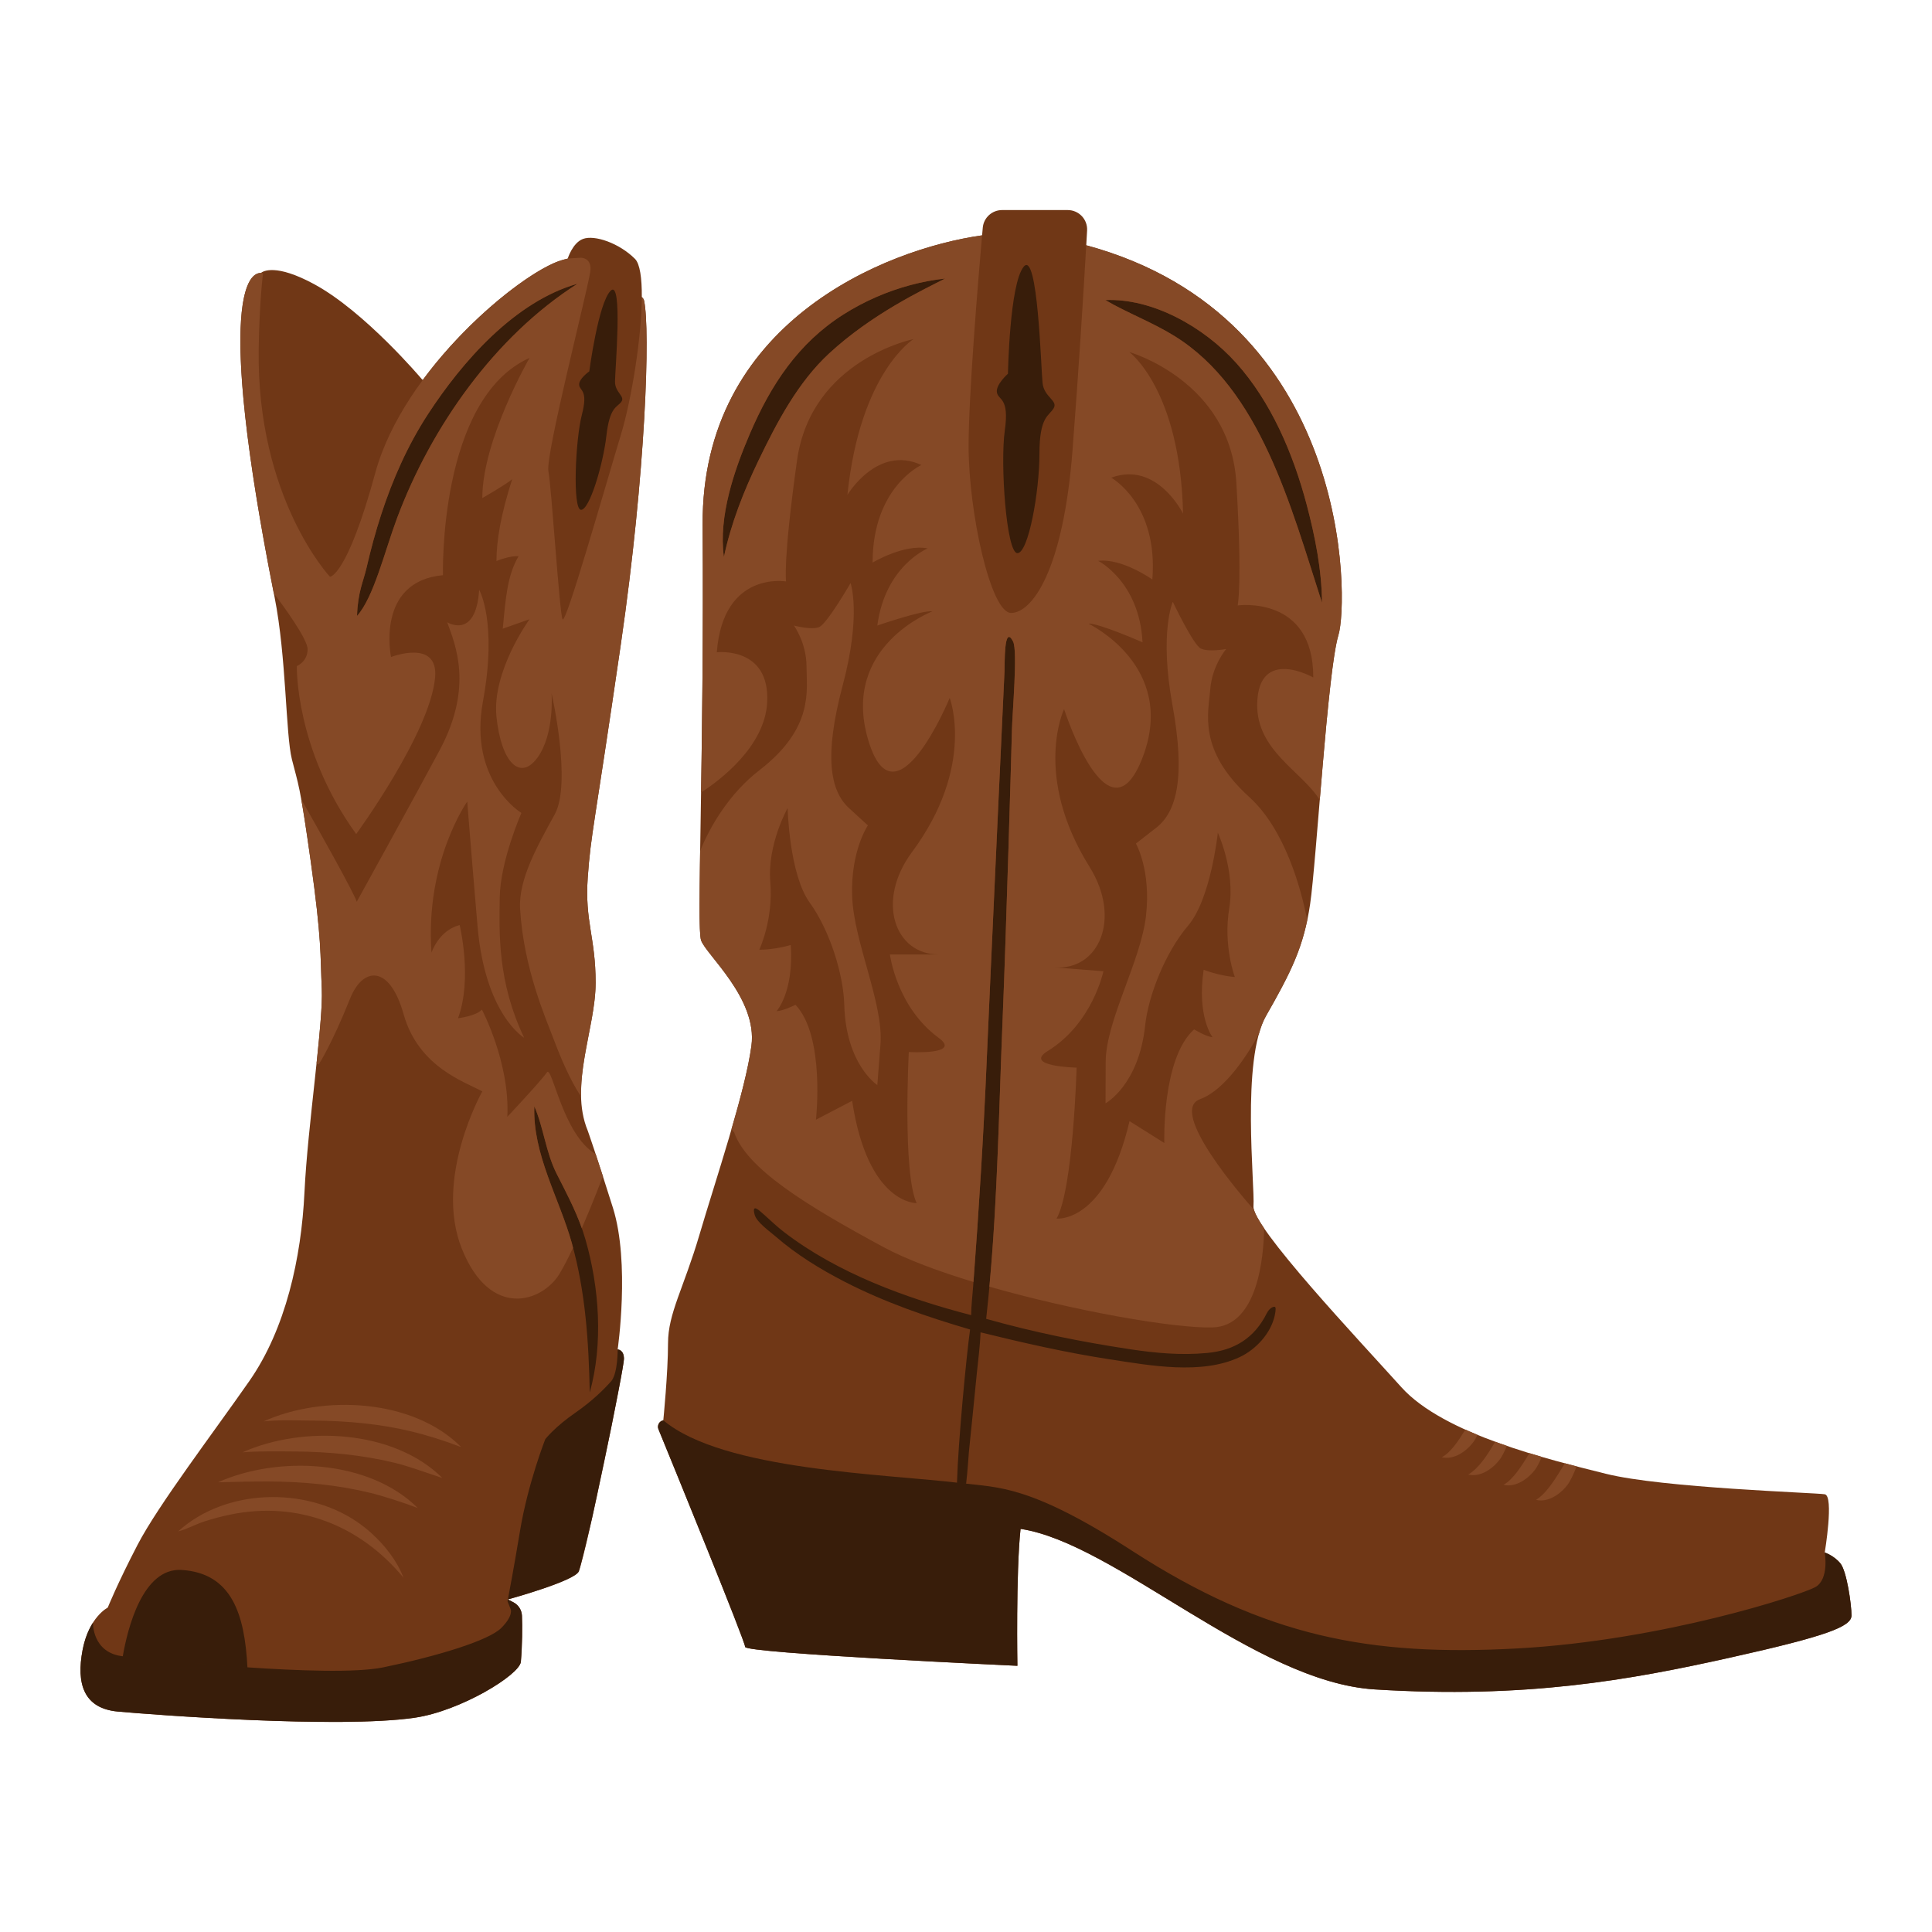
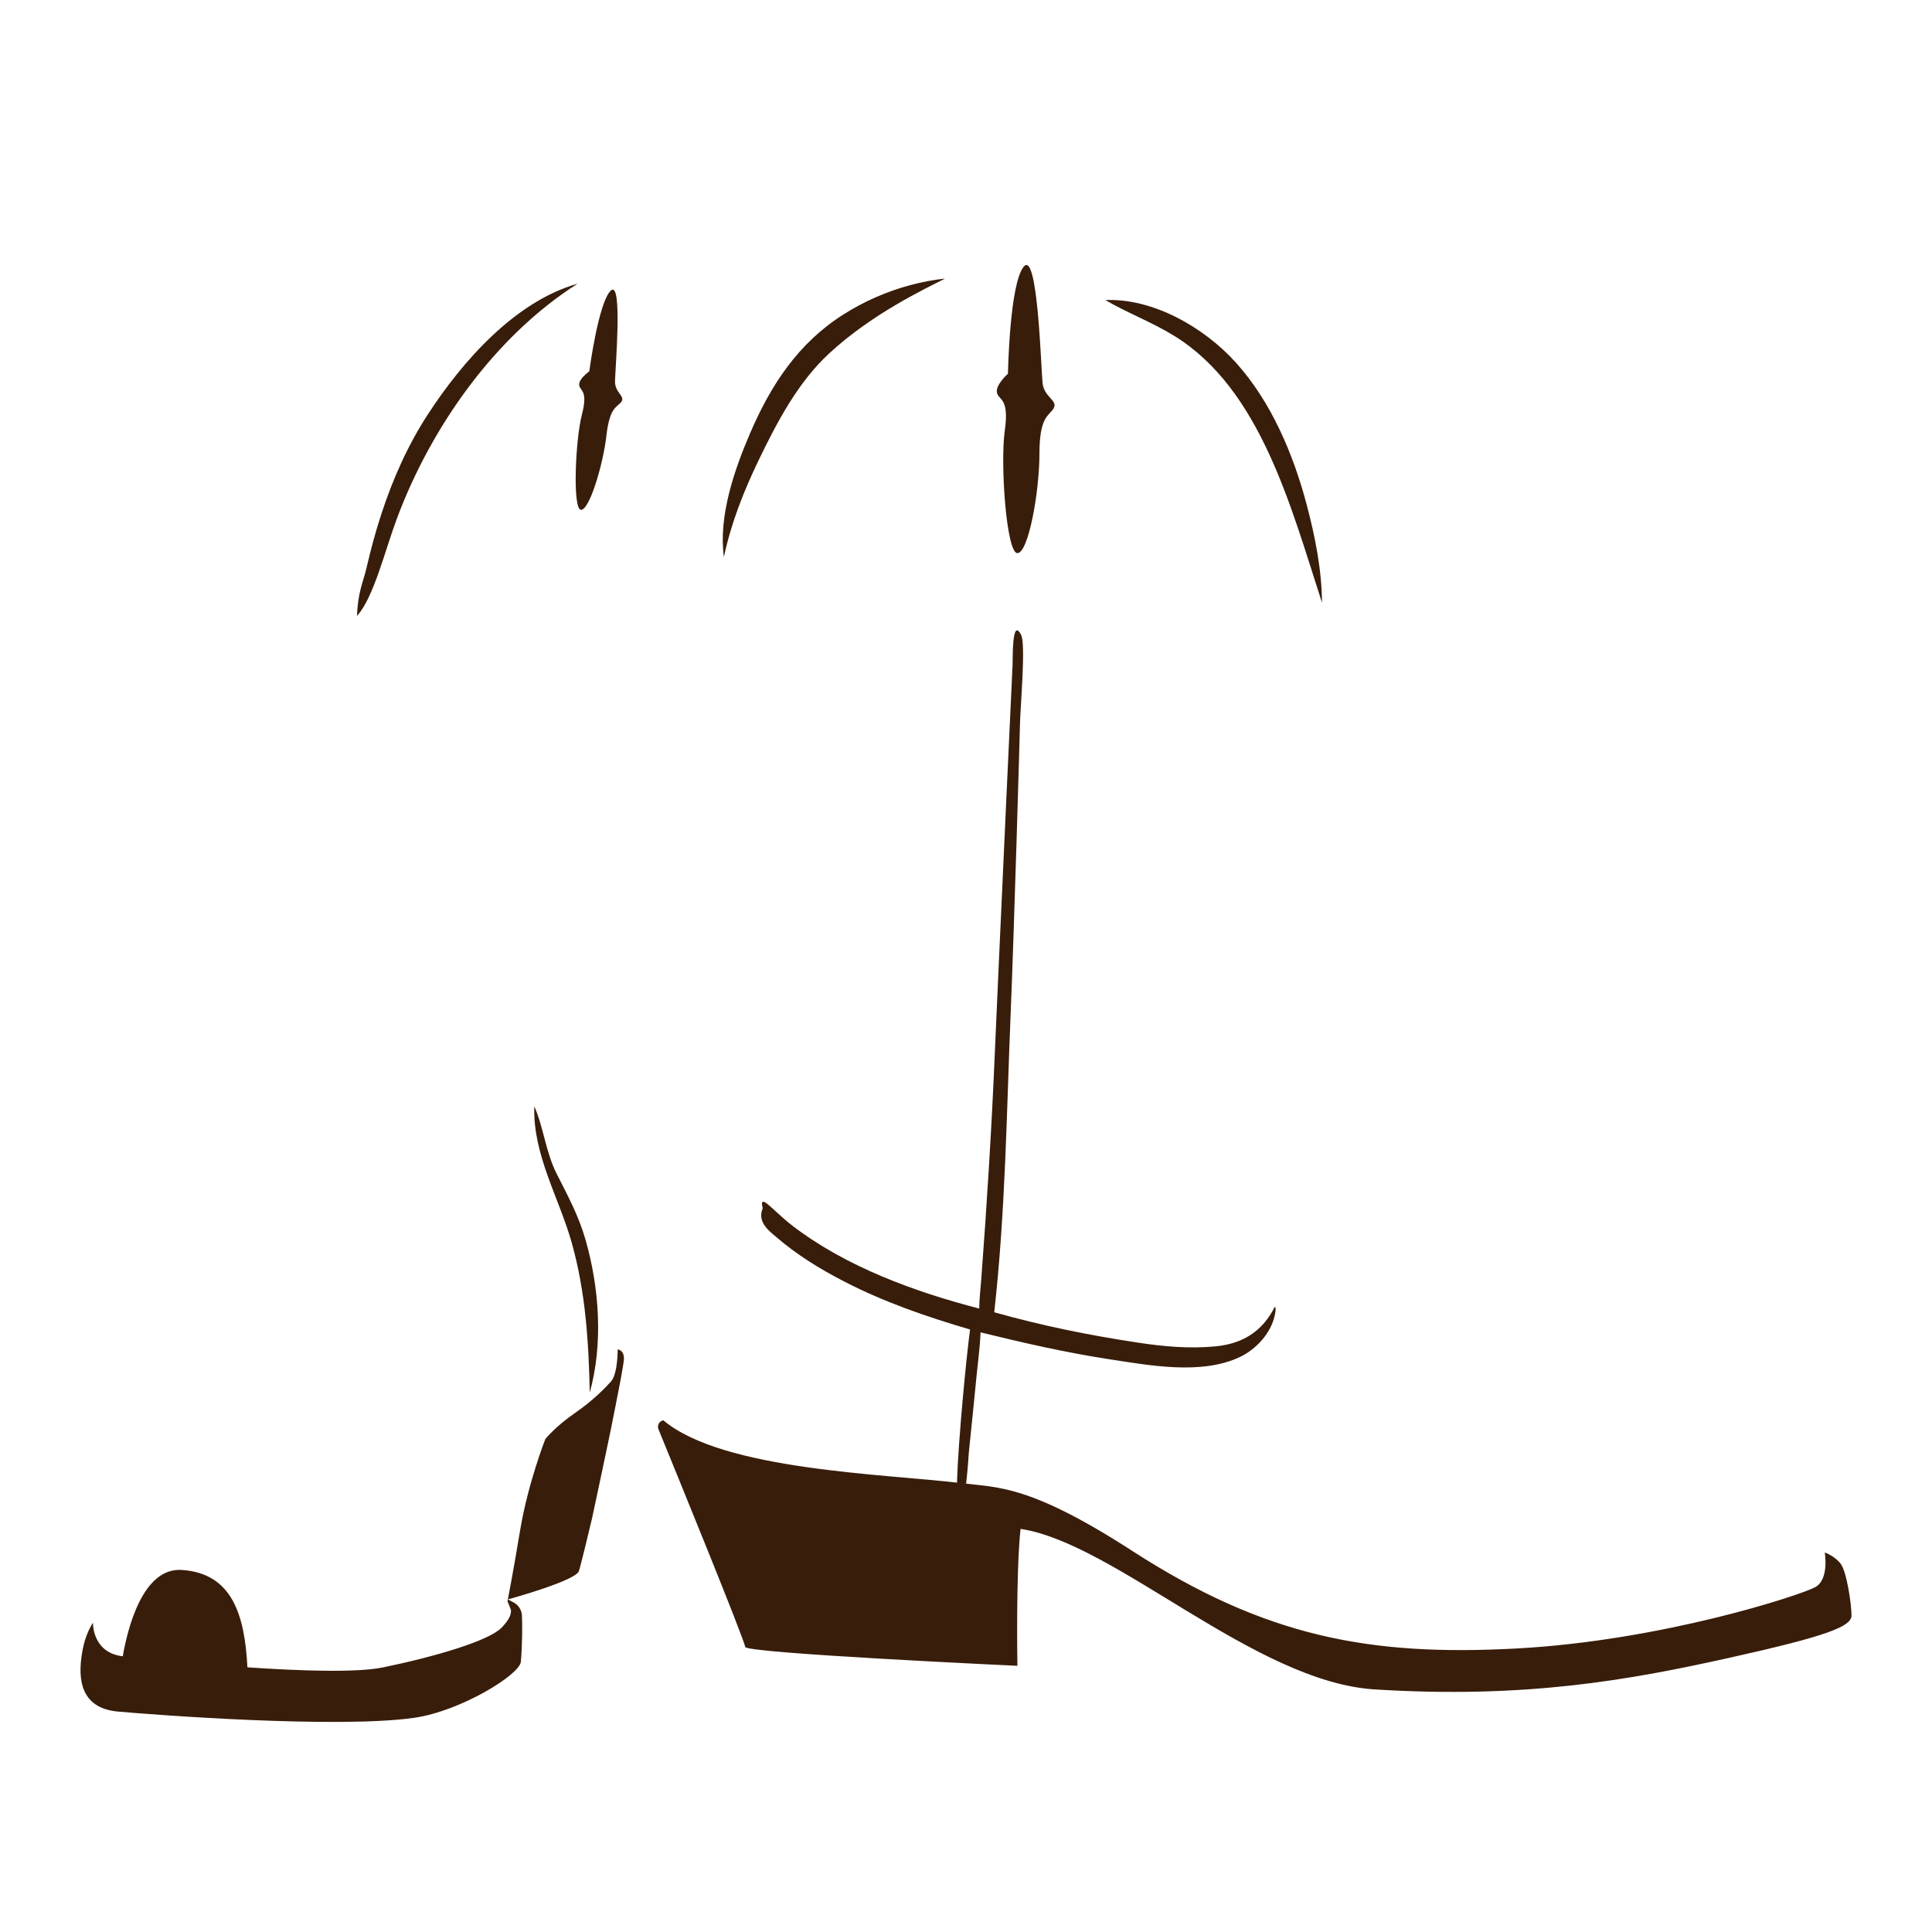
<svg xmlns="http://www.w3.org/2000/svg" version="1.1" id="Capa_1" x="0px" y="0px" viewBox="0 0 1200 1200" enable-background="new 0 0 1200 1200" xml:space="preserve">
  <g>
-     <path fill="#703716" d="M1150,1003.38c0,6.843-14.663,12.707-76.245,26.393c-61.583,13.685-126.098,25.415-219.937,19.55   c-74.555-4.66-161.287-90.907-219.937-99.705c-2.932,27.37-1.955,85.043-1.955,85.043s-169.107-7.82-169.107-11.73   c0-3.478-44.095-111.393-53.83-135.175c-0.979-2.391,0.467-5.078,3.001-5.585c0,0,2.932-29.325,2.932-47.897   c0-18.572,9.775-34.213,19.55-67.447c9.775-33.235,28.347-87.975,32.257-117.3c3.91-29.325-28.348-56.695-31.28-65.493   c-2.932-8.797,1.955-108.502,0.978-258.059c-0.817-124.919,112.501-171.169,173.57-179.798c0.147-1.687,0.288-3.29,0.416-4.741   c0.549-6.217,5.754-10.961,11.995-10.961h40.782c6.917,0,12.414,5.81,12.025,12.716c-0.151,2.677-0.326,5.756-0.522,9.153   c165.165,44.768,163.051,221,156.643,242.055c-6.842,22.482-13.685,140.76-17.595,167.152c-3.91,26.393-11.73,42.032-27.37,69.402   c-15.64,27.37-6.842,105.57-7.82,118.278c-0.977,12.707,65.493,83.087,91.885,112.412c26.393,29.325,91.885,44.965,127.075,53.763   c35.19,8.797,130.008,11.73,135.873,12.707c5.865,0.977,0,36.167,0,36.167s5.865,1.955,9.775,6.843S1150,996.538,1150,1003.38z    M387.551,844.048c0,5.865-23.107,119.236-28.029,131.893c-2.355,6.056-44.074,17.495-44.074,17.495l3.444,1.791   c3.116,1.62,5.141,4.763,5.298,8.271c0.302,6.75,0.189,18.346-0.667,28.629c-0.673,8.074-37.345,30.616-65.979,34.792   c-47.404,6.912-162.828-1.884-184.334-3.839c-21.505-1.955-25.829-17.666-21.919-38.193c3.91-20.528,15.64-26.393,15.64-26.393   s5.865-14.663,18.572-39.1c12.707-24.438,46.92-69.402,69.402-101.66c22.483-32.257,32.257-76.245,34.213-117.3   c1.955-41.055,11.73-104.592,10.753-126.097c-0.978-21.505,0-30.303-6.842-79.177c-6.843-48.875-7.82-47.898-11.73-63.538   c-3.91-15.64-3.392-63.637-10.752-100.682c-37.932-190.904-14.742-201.593-8.556-201.377c1.511-1.22,9.462-5.839,32.994,6.855   c31.633,17.064,66.97,59.017,66.97,59.017l0.651,0.572c-0.003,0.004-0.006,0.008-0.009,0.011   c28.788-39.064,68.394-68.891,85.854-74.263c1.257-0.387,2.779-0.825,4.447-1.196l-0.273,0.017c0,0,3.004-9.741,9.476-12.168   c7.178-2.692,22.517,2.594,32.292,12.369c3.097,3.097,4.325,11.993,4.253,23.715c0.694,0.622,1.232,1.394,1.425,2.315   c3.815,18.108,1.163,105.827-14.476,213.457c-16.617,114.367-18.572,117.3-20.527,144.67c-1.955,27.37,4.888,37.145,4.888,65.493   s-16.618,63.537-4.888,91.885c0,0,4.888,13.685,15.64,47.897c10.753,34.213,2.933,87.975,2.933,87.975   S387.551,838.183,387.551,844.048z" />
-     <path fill="#381D0A" d="M408.988,887.755c-0.979-2.391,0.467-5.077,3.001-5.584l0,0c37.145,31.28,137.827,33.235,185.725,39.1   c22.337,2.735,42.032,0.978,105.569,42.033c82.667,53.415,147.603,65.492,238.51,60.605   c90.908-4.888,176.927-33.235,185.725-38.122c8.797-4.888,5.865-21.505,5.865-21.505s5.865,1.955,9.775,6.842   c3.91,4.888,6.843,25.415,6.843,32.257c0,6.843-14.663,12.708-76.245,26.393c-61.583,13.685-126.098,25.415-219.937,19.55   c-74.555-4.66-161.287-90.907-219.938-99.705c-2.932,27.37-1.954,85.042-1.954,85.042s-169.107-7.82-169.107-11.73   C462.819,1019.452,418.723,911.537,408.988,887.755z M385.546,856.633c0.517-2.843,2.005-11.242,2.005-12.584   c0-5.865-3.91-5.865-3.91-5.865s0.161,14.115-3.786,19.449c-4.893,5.544-12.249,12.737-22.352,19.732   c-13.121,9.084-18.827,16.537-18.827,16.537s-10.753,27.37-15.64,56.695c-4.062,24.373-6.795,38.724-7.596,42.84l0.256-0.069   c3.446-0.955,41.577-11.644,43.825-17.426c0.84-2.16,7.18-28.269,8.303-33.311c1.291-5.796,10.199-47.948,11.428-54.01   C380.376,883.074,384.614,861.758,385.546,856.633z M315.216,994.583l1.955,4.888c0,0,1.955,3.91-5.865,11.73   c-7.82,7.82-40.077,17.595-73.312,24.437s-141.737-4.888-161.287-6.843s-18.972-20.893-18.972-20.893l-0.014,0.004   c-2.55,4.01-5.007,9.515-6.429,16.979c-3.91,20.527,0.414,36.239,21.919,38.194c21.505,1.955,136.93,10.751,184.334,3.839   c28.634-4.175,65.307-26.717,65.979-34.792c0.857-10.283,0.969-21.879,0.667-28.628c-0.157-3.508-2.182-6.651-5.297-8.271   l-3.445-1.791L315.216,994.583z M626.061,232.134c0,0,0.977-55.717,9.775-66.47c8.797-10.752,10.753,63.537,11.73,72.335   c0.978,8.797,9.775,10.752,6.843,15.64s-8.797,4.887-8.797,28.347s-6.843,61.582-13.685,61.582s-10.753-55.717-7.82-76.245   s-3.91-18.572-4.887-23.46C618.241,238.977,626.061,232.134,626.061,232.134z M76.706,1028.795   c9.916,0.991,42.72,4.496,76.977,6.818c-1.705-33.004-9.694-58.431-40.772-60.49c-24.549-1.627-33.837,37.297-36.646,53.601   C76.419,1028.742,76.549,1028.78,76.706,1028.795z M359.737,239.078c0.323,3.833,5.741,2.931,1.7,18.417   c-4.041,15.485-5.907,58.553-0.659,59.15c5.247,0.597,13.822-28.039,15.87-46.029c2.048-17.99,6.546-17.478,9.221-20.97   c2.675-3.492-3.9-5.759-3.882-12.591c0.018-6.832,5.005-63.97-2.68-56.493c-7.685,7.477-13.299,50.118-13.299,50.118   S359.414,235.245,359.737,239.078z M265.715,257.416c-12.483,19.185-21.806,40.274-28.9,61.994   c-3.567,10.922-6.565,22.025-9.144,33.22c-2.033,8.822-5.417,14.912-5.917,29.927c10.368-11.426,17.232-40.337,24.859-60.724   c21.153-56.547,60.617-112.831,112.142-145.626C319.745,187.285,287.117,224.523,265.715,257.416z M355.174,772.094   c8.552,30.527,10.458,61.308,11.138,92.816c8.425-30.291,5.926-65.106-2.674-95.05c-4.24-14.763-11.05-27.318-17.919-40.885   c-6.733-13.3-8.103-28.82-13.842-41.804C330.801,717.003,347.348,744.157,355.174,772.094z M481.753,768.005   c12.958,11.258,27.669,20.288,42.895,28.12c24.847,12.782,51.139,21.815,77.888,29.654c-2.261,16.236-7.382,69.342-8.142,95.105   c1.122,0.128,2.249,0.255,3.32,0.386c0.792,0.097,1.58,0.188,2.369,0.275c1.007-8.552,1.542-18.049,1.714-19.712   c1.648-16.01,3.28-32.024,4.844-48.042c0.849-8.696,2.098-17.568,2.391-26.249c26.607,6.545,53.361,12.648,80.467,16.791   c24.828,3.795,56.799,9.745,80.528-1.426c9.998-4.707,19.257-14.626,21.719-25.713c0.833-3.752,0.695-5.338,0.041-5.495   c-0.925-0.222-3.302,0.685-5.011,4.089c-7.66,15.264-19.924,22.964-36.981,24.566c-16.262,1.527-32.093,0.083-48.104-2.349   c-30.739-4.67-59.223-10.425-89.165-18.847c7.065-63.251,7.679-124.891,10.232-186.408c2.16-52.053,5.612-171.115,5.757-178.693   c0.209-10.954,3.714-49.745,0.731-55.573c-5.813-11.357-5.128,14.525-5.326,18.492c-0.596,11.91-7.03,151.313-8.571,185.946   c-0.83,18.657-1.661,37.314-2.491,55.972c-1.96,46.507-4.9,93.447-8.413,140.084c-0.446,5.921-1.183,11.988-1.234,17.88   c-40.159-10.383-82.769-25.945-116.062-51.466c-4.507-3.455-8.52-7.298-12.736-11.086c-3.314-2.977-7.581-6.902-5.663,0.255   C469.982,759.167,478.267,764.977,481.753,768.005z M821.12,374.374c-19.316-59.662-38.207-132.603-91.648-165.69   c-13.857-8.579-29.355-14.343-42.928-22.309c29.173-1.251,61.101,16.551,81.331,39.111c21.441,23.911,35.187,55.777,43.702,87.864   C816.774,332.936,820.974,353.868,821.12,374.374z M515.008,219.522c-19.375,17.908-32.328,42.533-43.832,66.391   c-9.271,19.226-17.074,38.989-21.545,60.037c-3.481-25.179,6.404-53.851,16.098-76.478c13.144-30.681,30.22-56.458,58.141-74.154   c12.922-8.19,27.044-14.351,41.686-18.268c7.05-1.886,14.231-3.254,21.471-4.034C573.593,179.873,541.544,194.994,515.008,219.522z   " />
-     <path fill="#854926" d="M369.985,716.837c1.268,3.839,2.801,8.533,4.586,14.073l-0.246,0.101c0,0-5.904,15.639-12.948,31.884   c-4.197-11.856-9.896-22.54-15.658-33.92c-6.734-13.3-8.103-28.819-13.842-41.805c-1.077,29.831,15.47,56.986,23.297,84.923   c0.274,0.978,0.484,1.959,0.745,2.938c-2.926,6.237-5.843,11.971-8.446,16.231c-10.752,17.595-43.01,28.347-60.605-15.64   s12.707-97.75,12.707-97.75c-10.752-5.865-39.631-15.03-48.875-47.897c-8.798-31.28-25.415-29.325-33.235-9.775   c-11.48,28.7-19.55,41.055-19.55,41.055s-0.492-0.366-1.292-0.805c2.089-19.738,3.669-36.84,3.247-46.115   c-0.978-21.505,0-30.303-6.842-79.177c-2.717-19.411-4.509-30.945-5.927-38.793c12.093,21.333,32.432,57.59,34.479,63.733   c0,0,38.026-68.851,51.603-94.343c21.069-39.561,9.471-65.576,4.583-79.261c0,0,17.832,11.102,19.85-20.187   c0,0,11.439,19.85,2.355,69.307c-9.084,49.457,23.887,69.307,23.887,69.307s-13.119,29.785-13.458,52.485   c-0.337,22.542-1.345,52.485,15.14,87.138c0,0-24.223-14.131-28.934-69.307c-4.71-55.176-6.392-77.381-6.392-77.381   s-26.243,37.009-22.205,93.867c0,0,4.374-13.794,17.495-17.159c0,0,8.075,33.308-1.009,57.868c0,0,11.439-1.346,14.804-5.383   c0,0,17.495,32.971,15.812,66.615c0,0,21.196-22.542,24.561-27.588C342.934,661.185,349.359,704.678,369.985,716.837z    M374.571,730.91c0.418,1.298,0.837,2.598,1.284,3.995C375.415,733.531,374.985,732.193,374.571,730.91L374.571,730.91z    M230.901,952.462c-2.955-2.702-6.109-5.183-9.426-7.425c-32.194-21.758-81.517-20.511-110.847,6.155   c5.224-1.256,10.68-4.343,15.976-6.084c5.416-1.78,10.934-3.246,16.519-4.388c41.997-8.587,80.448,6.633,107.471,39.176   C246.591,969.387,239.134,959.99,230.901,952.462z M163.712,882.849c10.431-1.112,21.059-0.544,30.913-0.487   c10.505,0.06,21.012,0.564,31.458,1.703c19.918,2.173,37.554,6.083,60.363,14.747C256.723,868.792,200.783,866.106,163.712,882.849   z M400.072,186.807c3.815,18.108,1.163,105.827-14.476,213.457c-16.617,114.367-18.572,117.3-20.527,144.67   c-1.955,27.37,4.888,37.145,4.888,65.493c0,21.597-9.612,47.158-9.019,70.646c-3.681-5.336-9.727-15.997-17.373-36.433   c-4.387-11.724-18.359-43.157-20.528-80.155c-1.068-18.23,10.753-39.1,21.505-58.65s-1.955-75.267-1.955-75.267   s1.955,25.415-8.797,40.077c-10.753,14.663-22.483,2.932-25.416-25.415c-2.932-28.348,20.528-60.605,20.528-60.605l-16.618,5.865   c1.819-19.469,2.828-32.927,9.775-44.965c-5.165-0.599-13.685,2.933-13.685,2.933c0-12.708,2.701-28.913,9.775-50.83   c-4.365,3.652-18.572,11.73-18.572,11.73c0-36.168,29.329-87.045,29.329-87.045c-56.694,25.415-53.767,134.942-53.767,134.942   c-42.033,3.91-32.257,50.83-32.257,50.83s29.503-11.495,27.37,12.708c-3.025,34.328-49.006,97.252-49.006,97.252   c-38.122-52.785-36.873-104.319-36.873-104.319s6.702-2.708,6.702-10.528c0-6.199-14.856-26.579-21.021-34.77   c-42.383-214.59-6.676-198.599-6.676-198.599s-2.243,17.159-2.691,46.765c-1.409,92.934,44.261,141.639,44.261,141.639   s10.565,0,28.159-64.515s89.93-124.142,115.345-131.962c1.257-0.387,2.779-0.825,4.448-1.196l7.97-0.488c0,0,7.233,0,5.719,8.972   c-2.623,15.542-27.912,113.922-25.956,123.697c1.955,9.775,6.843,87.975,8.798,91.885c1.955,3.91,26.392-82.11,36.167-114.367   c6.678-22.038,12.895-60.489,13.051-85.765C399.34,185.114,399.878,185.886,400.072,186.807z M358.755,176.207   c-39.01,11.078-71.638,48.316-93.04,81.21c-12.482,19.185-21.806,40.274-28.9,61.994c-3.567,10.922-6.565,22.025-9.144,33.22   c-2.033,8.823-5.417,14.912-5.917,29.927c10.368-11.426,17.232-40.337,24.858-60.724   C267.767,265.287,307.23,209.002,358.755,176.207z M150.665,902.049c10.357-0.798,22.044-0.585,32.356-0.511   c20.982,0.151,41.99,2.122,62.406,7.103c7.409,1.808,16.527,5.058,29.342,9.377C244.561,887.911,188.168,885.295,150.665,902.049z    M135.38,920.682c10.166-0.254,22.044-0.586,32.356-0.512c20.983,0.151,41.989,2.122,62.406,7.103   c7.409,1.807,21.383,6.276,29.342,9.377C229.276,906.543,172.883,903.926,135.38,920.682z M915.309,895.465   c0.57-0.769,1.457-2.311,2.411-4.232c-2.559-1.054-5.078-2.146-7.562-3.267c-4.275,6.964-9.266,14.444-14.671,17.147   C903.145,906.993,910.968,901.32,915.309,895.465z M928.714,895.5c-4.369,7.321-9.856,16.34-16.767,20.368   c7.658,1.879,15.481-3.794,19.822-9.649c0.923-1.245,2.668-4.507,4.195-8.14C933.538,897.246,931.121,896.385,928.714,895.5z    M949.951,902.612c-4.576,7.51-10.087,16.444-16.122,19.62c7.657,1.88,15.481-3.794,19.822-9.648   c0.883-1.191,2.52-4.229,3.997-7.672C955.104,904.173,952.533,903.403,949.951,902.612z M971.982,908.895   c-4.796,7.713-10.879,18.463-17.937,22.683c7.657,1.879,15.481-3.794,19.822-9.649c1.173-1.582,3.67-6.407,5.36-11.131   C976.869,910.189,974.446,909.552,971.982,908.895z M831.335,394.399c-4.078,13.399-8.156,60.819-11.613,102.539   c-10.735-17.69-39.572-30.651-38.85-60.001c0.872-35.461,34.823-16.145,34.823-16.145c0.169-51.31-46.962-44.746-46.962-44.746   s2.985-12.592-0.805-76.063c-3.789-63.472-66.51-81.336-66.51-81.336s31.69,23.27,33.397,100.392c0,0-16.114-32.877-44.596-22.332   c0,0,29.299,16.169,25.521,63.241c0,0-18.669-13.342-33.615-11.581c0,0,25.613,12.913,27.525,50.572   c0,0-27.653-12.089-33.615-11.58c0,0,55.148,26.139,33.832,82.661c-21.315,56.522-48.949-29.59-48.949-29.59   s-19.663,41.171,15.824,97.995c20.115,32.211,5.671,64.609-21.787,62.406l30.401,2.44c0,0-6.699,32.344-34.572,49.536   c-15.576,9.607,17.924,10.322,17.924,10.322s-2.137,75.827-12.459,93.751c0,0,30.322,3.42,45.323-60.517l21.611,13.579   c0,0-1.712-52.448,18.494-70.567c0,0,7.531,4.553,11.454,4.867c0,0-9.843-12.634-5.521-41.897c0,0,9.571,3.729,19.377,4.516   c0,0-7.331-19.341-3.48-42.72c3.85-23.379-7.088-46.957-7.088-46.957s-4.286,41.11-18.452,57.739   c-14.165,16.629-24.703,43.399-26.691,62.012c-3.971,37.187-24.608,48.361-24.608,48.361s0,0,0.085-25.655   c0.085-25.655,21.787-62.406,25.05-90.767c3.263-28.361-6.265-44.918-6.265-44.918s0,0,12.634-9.843   c12.634-9.843,18.288-31.103,10.062-76.178c-8.227-45.075,0.212-64.138,0.212-64.138s12.664,26.679,17.409,29.033   c4.746,2.355,15.77,0.279,15.77,0.279s-8.711,10.158-9.892,24.868c-1.181,14.71-7.973,37.853,24.226,67.086   c21.986,19.961,32.174,56.519,35.981,76.56c-4.354,20.71-12.027,35.627-25.572,59.329c-1.799,3.149-3.262,6.995-4.467,11.312   c-6.166,11.326-20.478,34.637-36.588,40.496c-20.126,7.318,27.377,61.717,33.554,68.666c0.796,2.74,3.036,6.708,6.335,11.549   c-0.009-0.014-0.02-0.029-0.029-0.042c-0.265,17.021-3.703,60.778-32.04,61.565c-23.638,0.657-85.633-10.161-138.611-25.329   c5.183-56.278,5.95-111.401,8.234-166.417c2.16-52.053,5.612-171.115,5.757-178.693c0.209-10.954,3.714-49.745,0.731-55.573   c-5.813-11.357-5.128,14.525-5.326,18.492c-0.596,11.91-7.03,151.313-8.571,185.946c-0.83,18.657-1.661,37.314-2.491,55.972   c-1.922,45.604-4.794,91.622-8.218,137.365c-21.995-6.68-41.821-14.065-55.8-21.614c-48.875-26.392-85.042-48.875-92.862-71.357   l-1.642-1.841c5.705-19.634,10.599-38.46,12.394-51.921c3.91-29.325-28.348-56.695-31.28-65.493   c-1.223-3.668-1.085-23.187-0.58-55.486c6.011-14.987,18.078-35.682,36.748-50.084c34.213-26.393,29.325-49.852,29.325-64.515   c0-14.663-7.82-25.415-7.82-25.415s10.752,2.932,15.64,0.977c4.887-1.955,19.55-27.37,19.55-27.37s6.842,19.55-4.888,63.538   c-11.73,43.987-7.82,65.492,3.91,76.245c11.729,10.753,11.729,10.753,11.729,10.753s-10.752,15.64-9.775,43.987   c0.977,28.348,19.55,66.47,17.595,91.885c-1.955,25.415-1.955,25.415-1.955,25.415s-19.55-12.707-20.527-49.852   c-0.489-18.592-8.797-45.942-21.504-63.537c-12.708-17.595-13.685-58.65-13.685-58.65s-12.707,22.482-10.752,45.942   c1.954,23.46-6.843,42.033-6.843,42.033c9.775,0,19.55-2.933,19.55-2.933c1.955,29.325-8.798,41.055-8.798,41.055   c3.91,0,11.73-3.91,11.73-3.91c18.573,19.55,12.707,71.357,12.707,71.357l22.482-11.73c9.775,64.515,40.077,63.537,40.077,63.537   c-8.797-18.572-4.888-93.84-4.888-93.84s33.235,1.955,18.573-8.797c-26.239-19.242-30.302-51.807-30.302-51.807h30.302   c-27.37,0-39.1-33.235-16.618-63.537c39.662-53.457,23.46-95.795,23.46-95.795s-34.212,83.087-50.83,25.415   c-16.617-57.672,40.077-79.177,40.077-79.177c-5.865-0.977-34.213,8.798-34.213,8.798c4.888-37.145,31.28-47.898,31.28-47.898   c-14.663-2.933-34.213,8.797-34.213,8.797c0-46.92,30.303-60.605,30.303-60.605c-27.371-12.708-45.943,18.572-45.943,18.572   c7.82-76.245,41.055-96.772,41.055-96.772s-63.538,12.707-72.336,75.268c-8.797,62.56-6.842,75.268-6.842,75.268   s-39.1-6.843-43.01,43.987c0,0,33.235-3.91,31.28,31.28c-1.515,27.267-29.274,48.225-41.048,55.779   c0.681-43.172,1.405-99.762,0.971-166.236c-0.817-124.919,112.501-171.169,173.57-179.798   c-2.703,30.964-8.373,99.649-8.373,130.923c0,41.055,13.685,103.615,26.393,103.615c12.707,0,32.257-25.415,38.122-100.682   c3.92-50.299,6.964-100.141,8.554-127.688C839.857,197.111,837.743,373.343,831.335,394.399z M587.026,173.016   c-7.24,0.78-14.421,2.148-21.471,4.034c-14.642,3.917-28.763,10.078-41.685,18.268c-27.921,17.695-44.997,43.473-58.141,74.153   c-9.694,22.628-19.579,51.3-16.098,76.478c4.471-21.048,12.275-40.811,21.545-60.037c11.504-23.858,24.457-48.483,43.832-66.391   C541.544,194.994,573.593,179.873,587.026,173.016z M811.576,313.349c-8.516-32.087-22.261-63.953-43.702-87.864   c-20.229-22.56-52.158-40.362-81.331-39.111c13.573,7.966,29.071,13.729,42.928,22.309c53.441,33.087,72.332,106.028,91.648,165.69   C820.974,353.868,816.774,332.936,811.576,313.349z" />
+     <path fill="#381D0A" d="M408.988,887.755c-0.979-2.391,0.467-5.077,3.001-5.584l0,0c37.145,31.28,137.827,33.235,185.725,39.1   c22.337,2.735,42.032,0.978,105.569,42.033c82.667,53.415,147.603,65.492,238.51,60.605   c90.908-4.888,176.927-33.235,185.725-38.122c8.797-4.888,5.865-21.505,5.865-21.505s5.865,1.955,9.775,6.842   c3.91,4.888,6.843,25.415,6.843,32.257c0,6.843-14.663,12.708-76.245,26.393c-61.583,13.685-126.098,25.415-219.937,19.55   c-74.555-4.66-161.287-90.907-219.938-99.705c-2.932,27.37-1.954,85.042-1.954,85.042s-169.107-7.82-169.107-11.73   C462.819,1019.452,418.723,911.537,408.988,887.755z M385.546,856.633c0.517-2.843,2.005-11.242,2.005-12.584   c0-5.865-3.91-5.865-3.91-5.865s0.161,14.115-3.786,19.449c-4.893,5.544-12.249,12.737-22.352,19.732   c-13.121,9.084-18.827,16.537-18.827,16.537s-10.753,27.37-15.64,56.695c-4.062,24.373-6.795,38.724-7.596,42.84l0.256-0.069   c3.446-0.955,41.577-11.644,43.825-17.426c0.84-2.16,7.18-28.269,8.303-33.311c1.291-5.796,10.199-47.948,11.428-54.01   C380.376,883.074,384.614,861.758,385.546,856.633z M315.216,994.583l1.955,4.888c0,0,1.955,3.91-5.865,11.73   c-7.82,7.82-40.077,17.595-73.312,24.437s-141.737-4.888-161.287-6.843s-18.972-20.893-18.972-20.893l-0.014,0.004   c-2.55,4.01-5.007,9.515-6.429,16.979c-3.91,20.527,0.414,36.239,21.919,38.194c21.505,1.955,136.93,10.751,184.334,3.839   c28.634-4.175,65.307-26.717,65.979-34.792c0.857-10.283,0.969-21.879,0.667-28.628c-0.157-3.508-2.182-6.651-5.297-8.271   l-3.445-1.791L315.216,994.583z M626.061,232.134c0,0,0.977-55.717,9.775-66.47c8.797-10.752,10.753,63.537,11.73,72.335   c0.978,8.797,9.775,10.752,6.843,15.64s-8.797,4.887-8.797,28.347s-6.843,61.582-13.685,61.582s-10.753-55.717-7.82-76.245   s-3.91-18.572-4.887-23.46C618.241,238.977,626.061,232.134,626.061,232.134z M76.706,1028.795   c9.916,0.991,42.72,4.496,76.977,6.818c-1.705-33.004-9.694-58.431-40.772-60.49c-24.549-1.627-33.837,37.297-36.646,53.601   C76.419,1028.742,76.549,1028.78,76.706,1028.795z M359.737,239.078c0.323,3.833,5.741,2.931,1.7,18.417   c-4.041,15.485-5.907,58.553-0.659,59.15c5.247,0.597,13.822-28.039,15.87-46.029c2.048-17.99,6.546-17.478,9.221-20.97   c2.675-3.492-3.9-5.759-3.882-12.591c0.018-6.832,5.005-63.97-2.68-56.493c-7.685,7.477-13.299,50.118-13.299,50.118   S359.414,235.245,359.737,239.078z M265.715,257.416c-12.483,19.185-21.806,40.274-28.9,61.994   c-3.567,10.922-6.565,22.025-9.144,33.22c-2.033,8.822-5.417,14.912-5.917,29.927c10.368-11.426,17.232-40.337,24.859-60.724   c21.153-56.547,60.617-112.831,112.142-145.626C319.745,187.285,287.117,224.523,265.715,257.416z M355.174,772.094   c8.552,30.527,10.458,61.308,11.138,92.816c8.425-30.291,5.926-65.106-2.674-95.05c-4.24-14.763-11.05-27.318-17.919-40.885   c-6.733-13.3-8.103-28.82-13.842-41.804C330.801,717.003,347.348,744.157,355.174,772.094z M481.753,768.005   c12.958,11.258,27.669,20.288,42.895,28.12c24.847,12.782,51.139,21.815,77.888,29.654c-2.261,16.236-7.382,69.342-8.142,95.105   c1.122,0.128,2.249,0.255,3.32,0.386c0.792,0.097,1.58,0.188,2.369,0.275c1.007-8.552,1.542-18.049,1.714-19.712   c1.648-16.01,3.28-32.024,4.844-48.042c0.849-8.696,2.098-17.568,2.391-26.249c26.607,6.545,53.361,12.648,80.467,16.791   c24.828,3.795,56.799,9.745,80.528-1.426c9.998-4.707,19.257-14.626,21.719-25.713c0.833-3.752,0.695-5.338,0.041-5.495   c-7.66,15.264-19.924,22.964-36.981,24.566c-16.262,1.527-32.093,0.083-48.104-2.349   c-30.739-4.67-59.223-10.425-89.165-18.847c7.065-63.251,7.679-124.891,10.232-186.408c2.16-52.053,5.612-171.115,5.757-178.693   c0.209-10.954,3.714-49.745,0.731-55.573c-5.813-11.357-5.128,14.525-5.326,18.492c-0.596,11.91-7.03,151.313-8.571,185.946   c-0.83,18.657-1.661,37.314-2.491,55.972c-1.96,46.507-4.9,93.447-8.413,140.084c-0.446,5.921-1.183,11.988-1.234,17.88   c-40.159-10.383-82.769-25.945-116.062-51.466c-4.507-3.455-8.52-7.298-12.736-11.086c-3.314-2.977-7.581-6.902-5.663,0.255   C469.982,759.167,478.267,764.977,481.753,768.005z M821.12,374.374c-19.316-59.662-38.207-132.603-91.648-165.69   c-13.857-8.579-29.355-14.343-42.928-22.309c29.173-1.251,61.101,16.551,81.331,39.111c21.441,23.911,35.187,55.777,43.702,87.864   C816.774,332.936,820.974,353.868,821.12,374.374z M515.008,219.522c-19.375,17.908-32.328,42.533-43.832,66.391   c-9.271,19.226-17.074,38.989-21.545,60.037c-3.481-25.179,6.404-53.851,16.098-76.478c13.144-30.681,30.22-56.458,58.141-74.154   c12.922-8.19,27.044-14.351,41.686-18.268c7.05-1.886,14.231-3.254,21.471-4.034C573.593,179.873,541.544,194.994,515.008,219.522z   " />
  </g>
</svg>